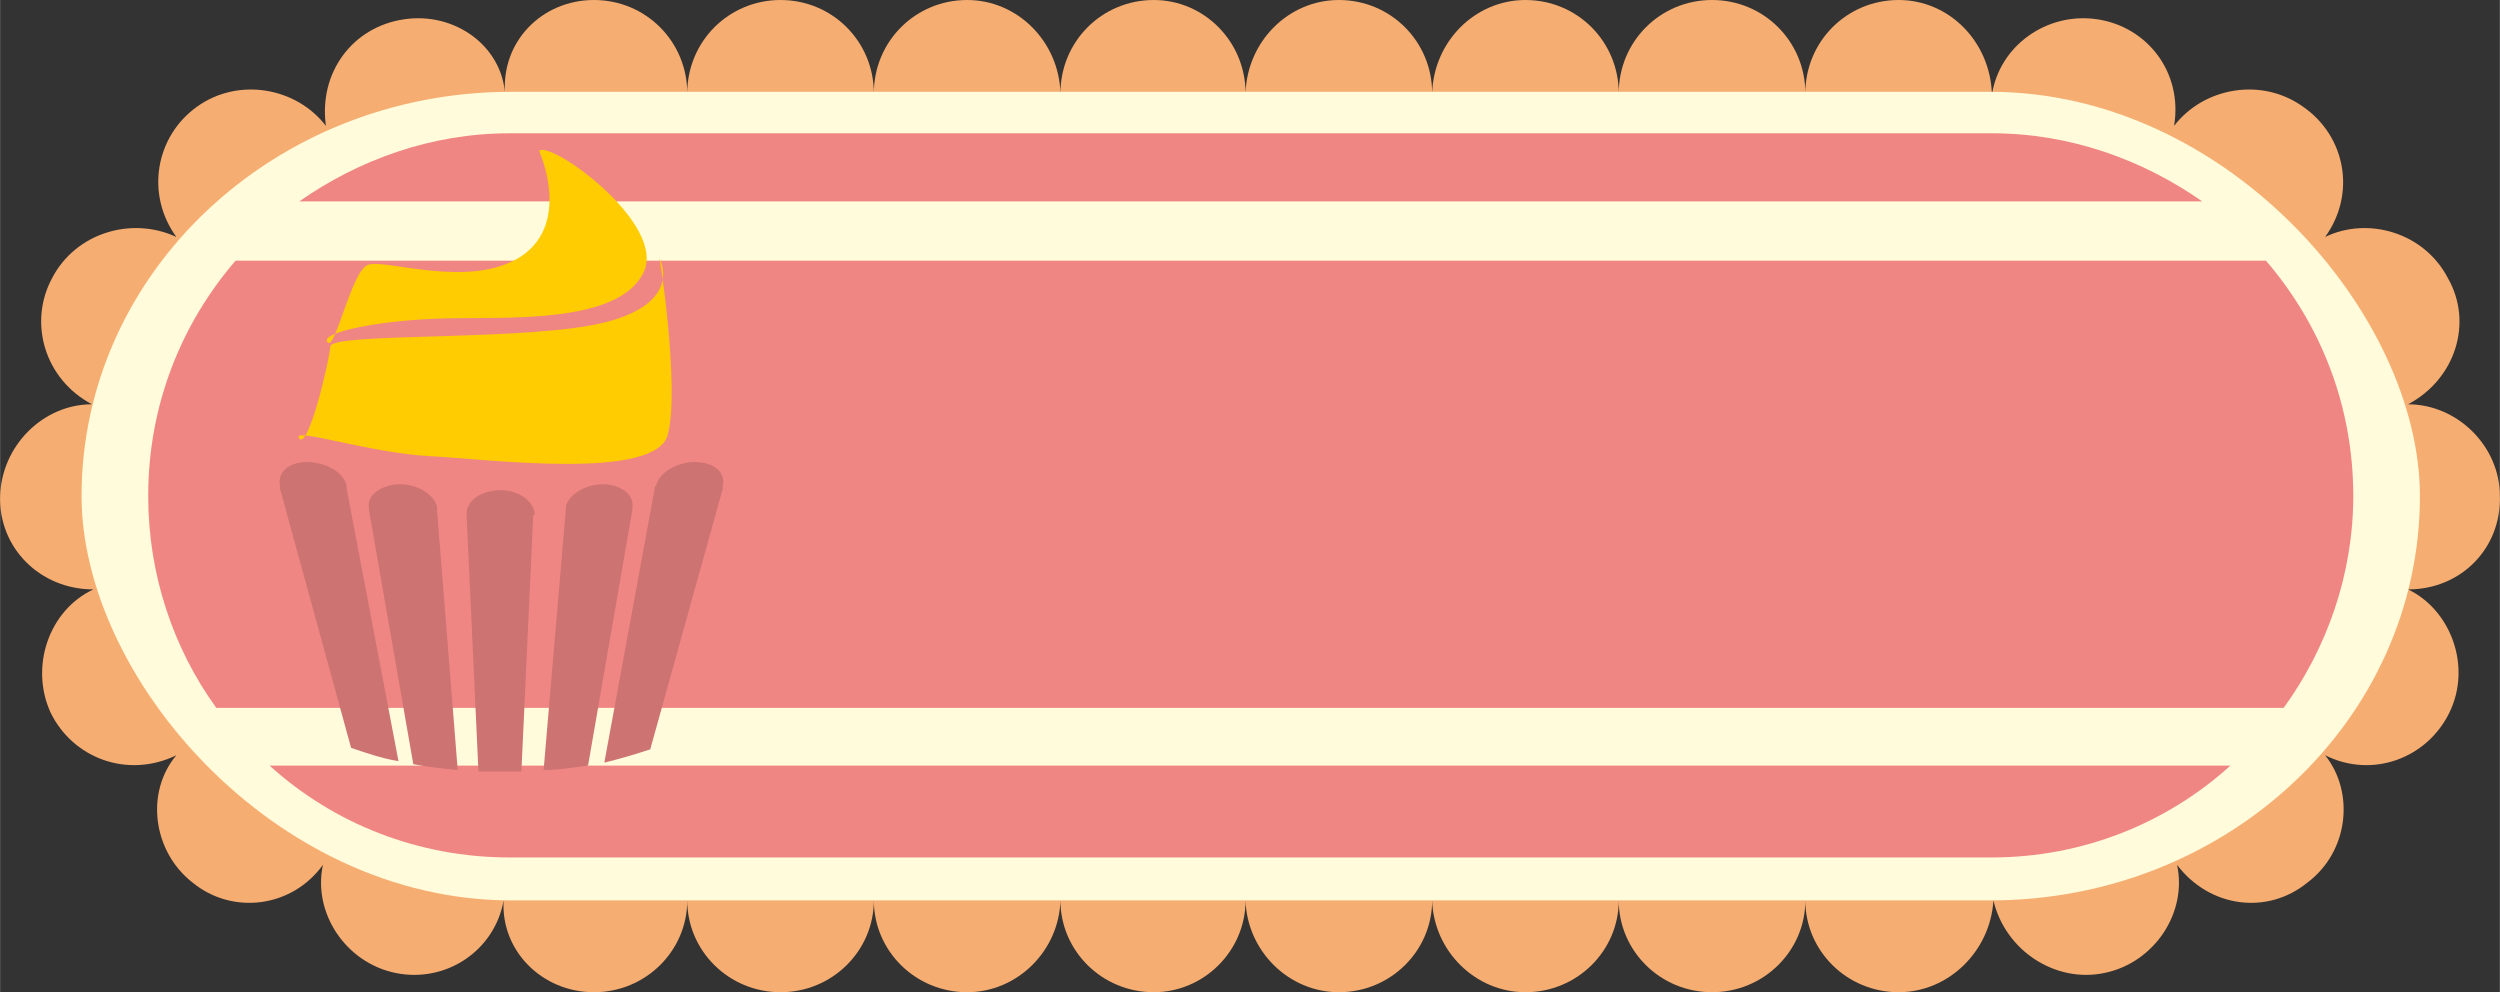
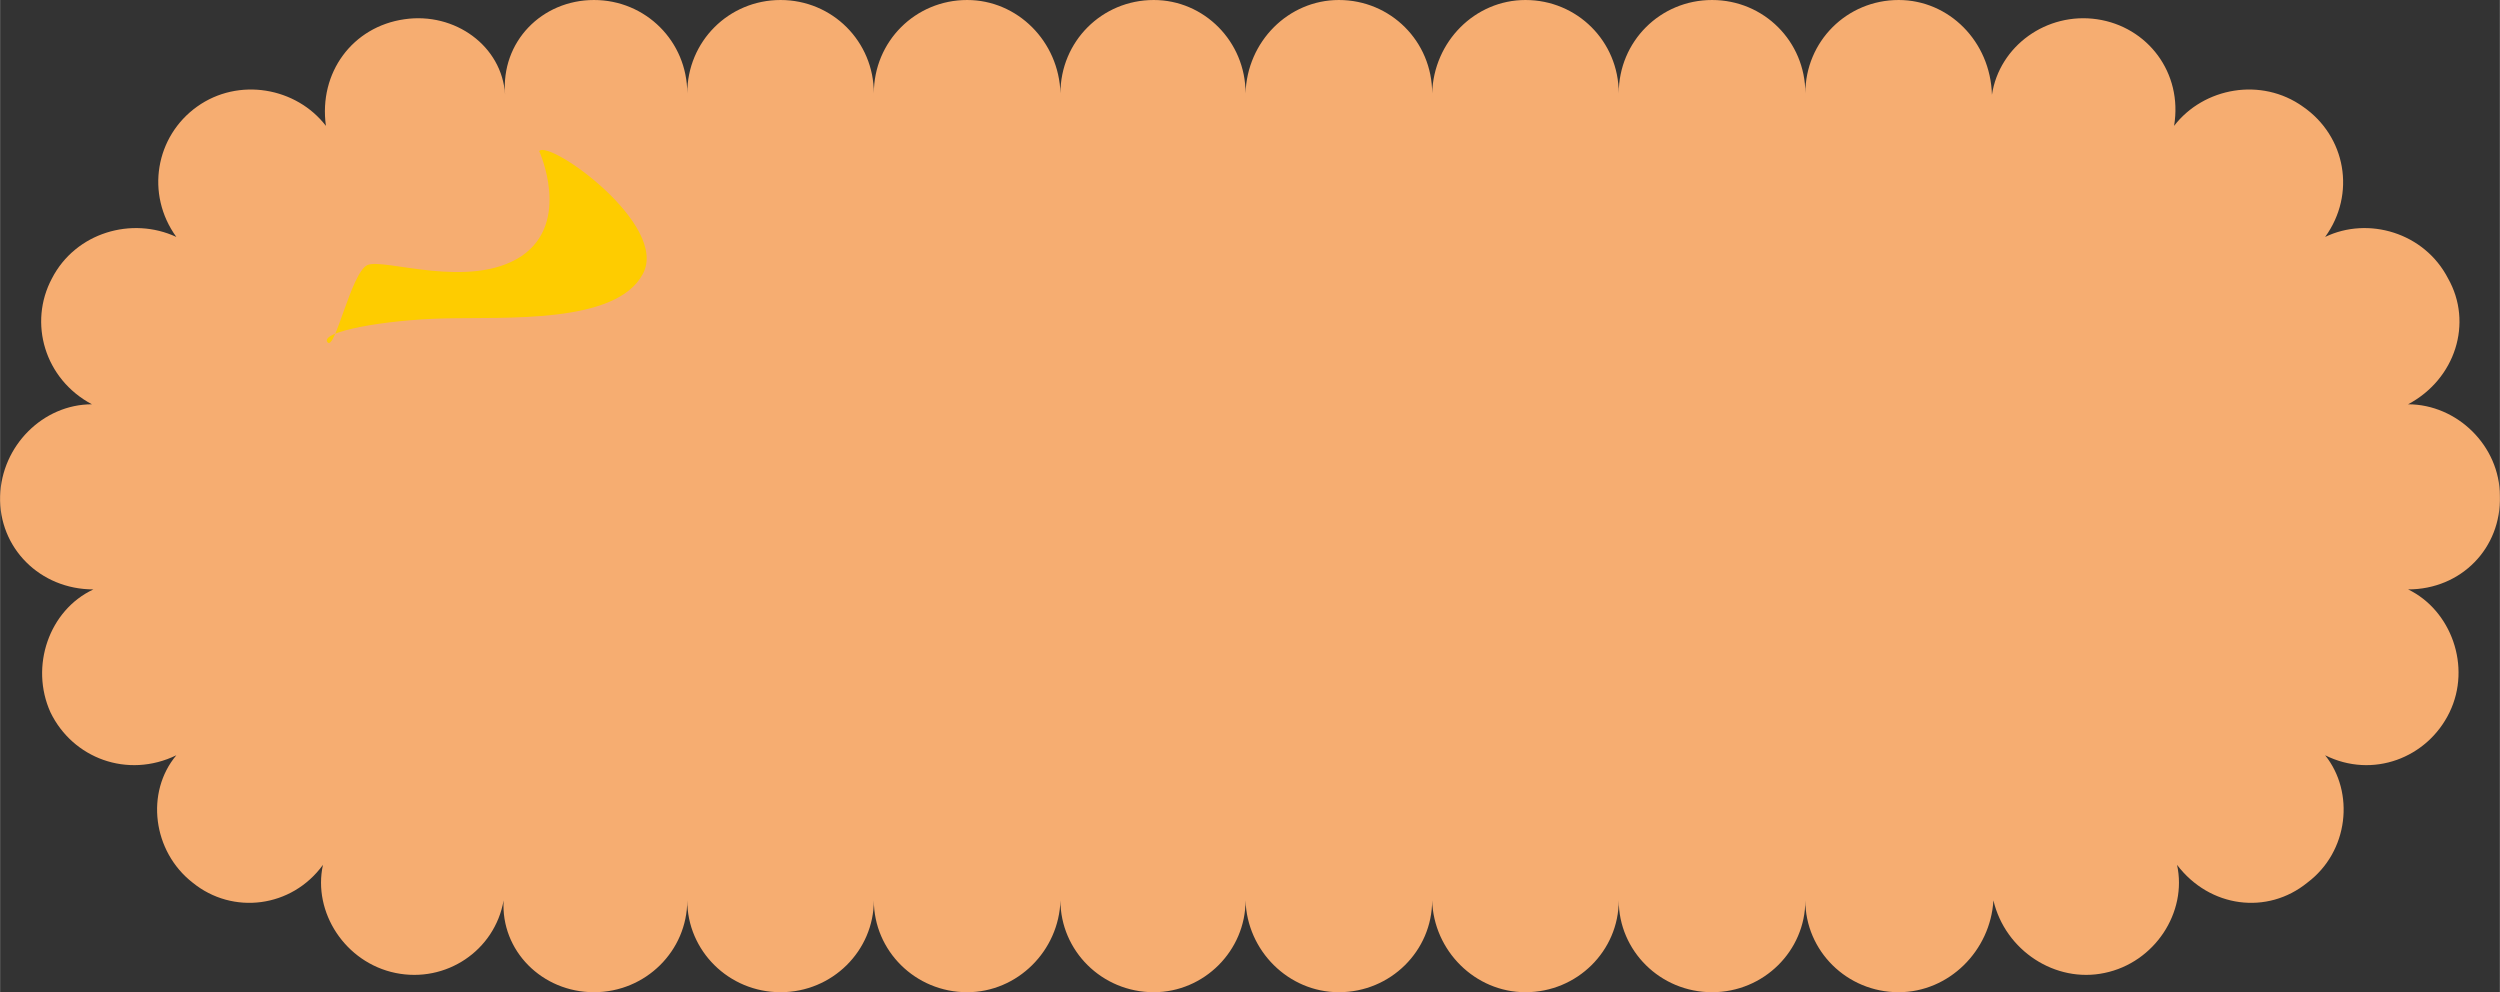
<svg xmlns="http://www.w3.org/2000/svg" xml:space="preserve" width="1.605in" height="0.637in" version="1.1" style="shape-rendering:geometricPrecision; text-rendering:geometricPrecision; image-rendering:optimizeQuality; fill-rule:evenodd; clip-rule:evenodd" viewBox="0 0 1688 670">
  <rect x="0" y="0" width="1688" height="670" fill="#333333" stroke="none" />
  <defs>
    <style type="text/css">
   
    .fil1 {fill:#FFFBDB}
    .fil4 {fill:#FECC00}
    .fil0 {fill:#F6AD71}
    .fil2 {fill:#F08683}
    .fil3 {fill:#CD7372}
   
  </style>
  </defs>
  <g id="Layer_x0020_1">
    <path class="fil0" d="M716 608c-1,34 -29,62 -63,62 -35,0 -63,-28 -63,-62 0,34 -28,62 -63,62 -35,0 -63,-28 -63,-62 0,34 -28,62 -63,62 -35,0 -63,-28 -61,-62 -6,34 -39,56 -73,49 -34,-7 -56,-41 -49,-73 -21,29 -61,34 -88,12 -27,-21 -32,-61 -11,-86 -33,16 -70,2 -85,-29 -14,-31 -1,-69 29,-83 -36,0 -64,-28 -63,-63 1,-34 29,-62 62,-62 -32,-17 -43,-55 -27,-85 16,-31 54,-42 84,-28 -21,-29 -14,-68 14,-88 28,-20 67,-13 87,13 -5,-36 18,-67 53,-72 34,-5 66,18 68,51 -3,-36 25,-64 60,-64 35,0 63,28 63,63 0,-35 28,-63 63,-63 35,0 63,28 63,63 0,-35 28,-63 63,-63 34,0 62,28 63,63 0,-35 28,-63 63,-63 34,0 62,28 62,63 1,-35 29,-63 63,-63 35,0 63,28 63,63 1,-35 29,-63 63,-63 35,0 63,28 63,63 0,-35 28,-63 63,-63 35,0 63,28 63,63 0,-35 28,-63 63,-63 34,0 62,28 63,64 5,-33 37,-56 71,-51 34,5 58,36 52,72 20,-26 59,-33 87,-13 29,20 36,59 15,88 29,-14 67,-3 83,28 17,30 5,68 -27,85 33,0 62,28 62,62 1,35 -26,63 -62,63 29,14 43,52 28,83 -15,31 -52,45 -84,29 20,25 16,65 -12,86 -27,22 -66,17 -88,-12 7,32 -15,66 -49,73 -33,7 -67,-15 -75,-49 -2,34 -30,62 -64,62 -35,0 -63,-28 -63,-62 0,34 -28,62 -63,62 -35,0 -63,-28 -63,-62 0,34 -28,62 -63,62 -34,0 -62,-28 -63,-62 0,34 -28,62 -63,62 -34,0 -62,-28 -63,-62 0,34 -28,62 -62,62 -35,0 -63,-28 -63,-62z" />
-     <rect class="fil1" x="55" y="62" width="1579" height="546" rx="290" ry="273" />
-     <path class="fil2" d="M344 90l1001 0c53,0 102,18 142,46l-1285 0c40,-28 89,-46 142,-46zm1186 86c37,43 59,98 59,159l0 0c0,53 -18,103 -47,143l-1396 0c-29,-40 -46,-90 -46,-143l0 0c0,-61 22,-116 59,-159l1371 0zm-24 341c-43,39 -100,62 -161,62l-1001 0c-62,0 -119,-23 -162,-62l1324 0z" />
-     <path class="fil3" d="M315 347l0 0c0,-9 10,-16 23,-16 12,0 22,7 23,16l0 0 0 0c0,0 0,0 0,0 0,0 0,1 -1,1l-8 173c-4,0 -8,0 -12,0 -6,0 -11,0 -17,0l-8 -173c0,0 0,-1 0,-1 0,0 0,0 0,0l0 0zm128 -19l0 0c2,-9 14,-16 26,-16 13,0 21,7 19,16l0 0 0 0c0,0 0,1 0,1 0,0 0,0 0,1l-49 176c-9,3 -19,6 -31,9l0 0 34 -185c0,-1 0,-1 0,-1 0,0 0,-1 1,-1l0 0zm-61 14l0 0c2,-8 13,-15 25,-15 12,0 21,7 20,15l0 0 0 1c0,0 0,0 0,0 0,0 0,1 0,1l-30 173c-9,1 -19,3 -30,3l15 -176c0,0 0,-1 0,-1 0,0 0,0 0,0l0 -1zm-148 -14l0 0c-2,-9 -14,-16 -27,-16 -12,0 -20,7 -18,16l0 0 0 0c0,0 0,1 0,1 0,0 0,0 0,1l48 175c9,3 20,7 32,9l-35 -184c0,-1 0,-1 0,-1 0,0 0,-1 0,-1l0 0zm61 14l0 0c-2,-8 -13,-15 -25,-15 -12,0 -22,7 -21,15l0 0 0 1c0,0 0,0 0,0 0,0 0,1 0,1l30 172c10,2 20,3 30,4l-14 -176c0,0 0,-1 0,-1 0,0 0,0 0,0l0 -1z" />
    <path class="fil4" d="M364 102c0,0 22,48 -12,71 -35,23 -93,1 -104,6 -11,5 -22,59 -27,52 -5,-7 38,-15 79,-16 41,-1 116,4 134,-30 18,-33 -63,-91 -70,-83z" />
-     <path class="fil4" d="M445 174c0,0 17,29 -34,43 -50,14 -188,7 -188,17 -1,11 -15,70 -21,62 -6,-8 48,10 88,12 39,2 154,17 161,-15 8,-32 -6,-124 -6,-119z" />
  </g>
</svg>